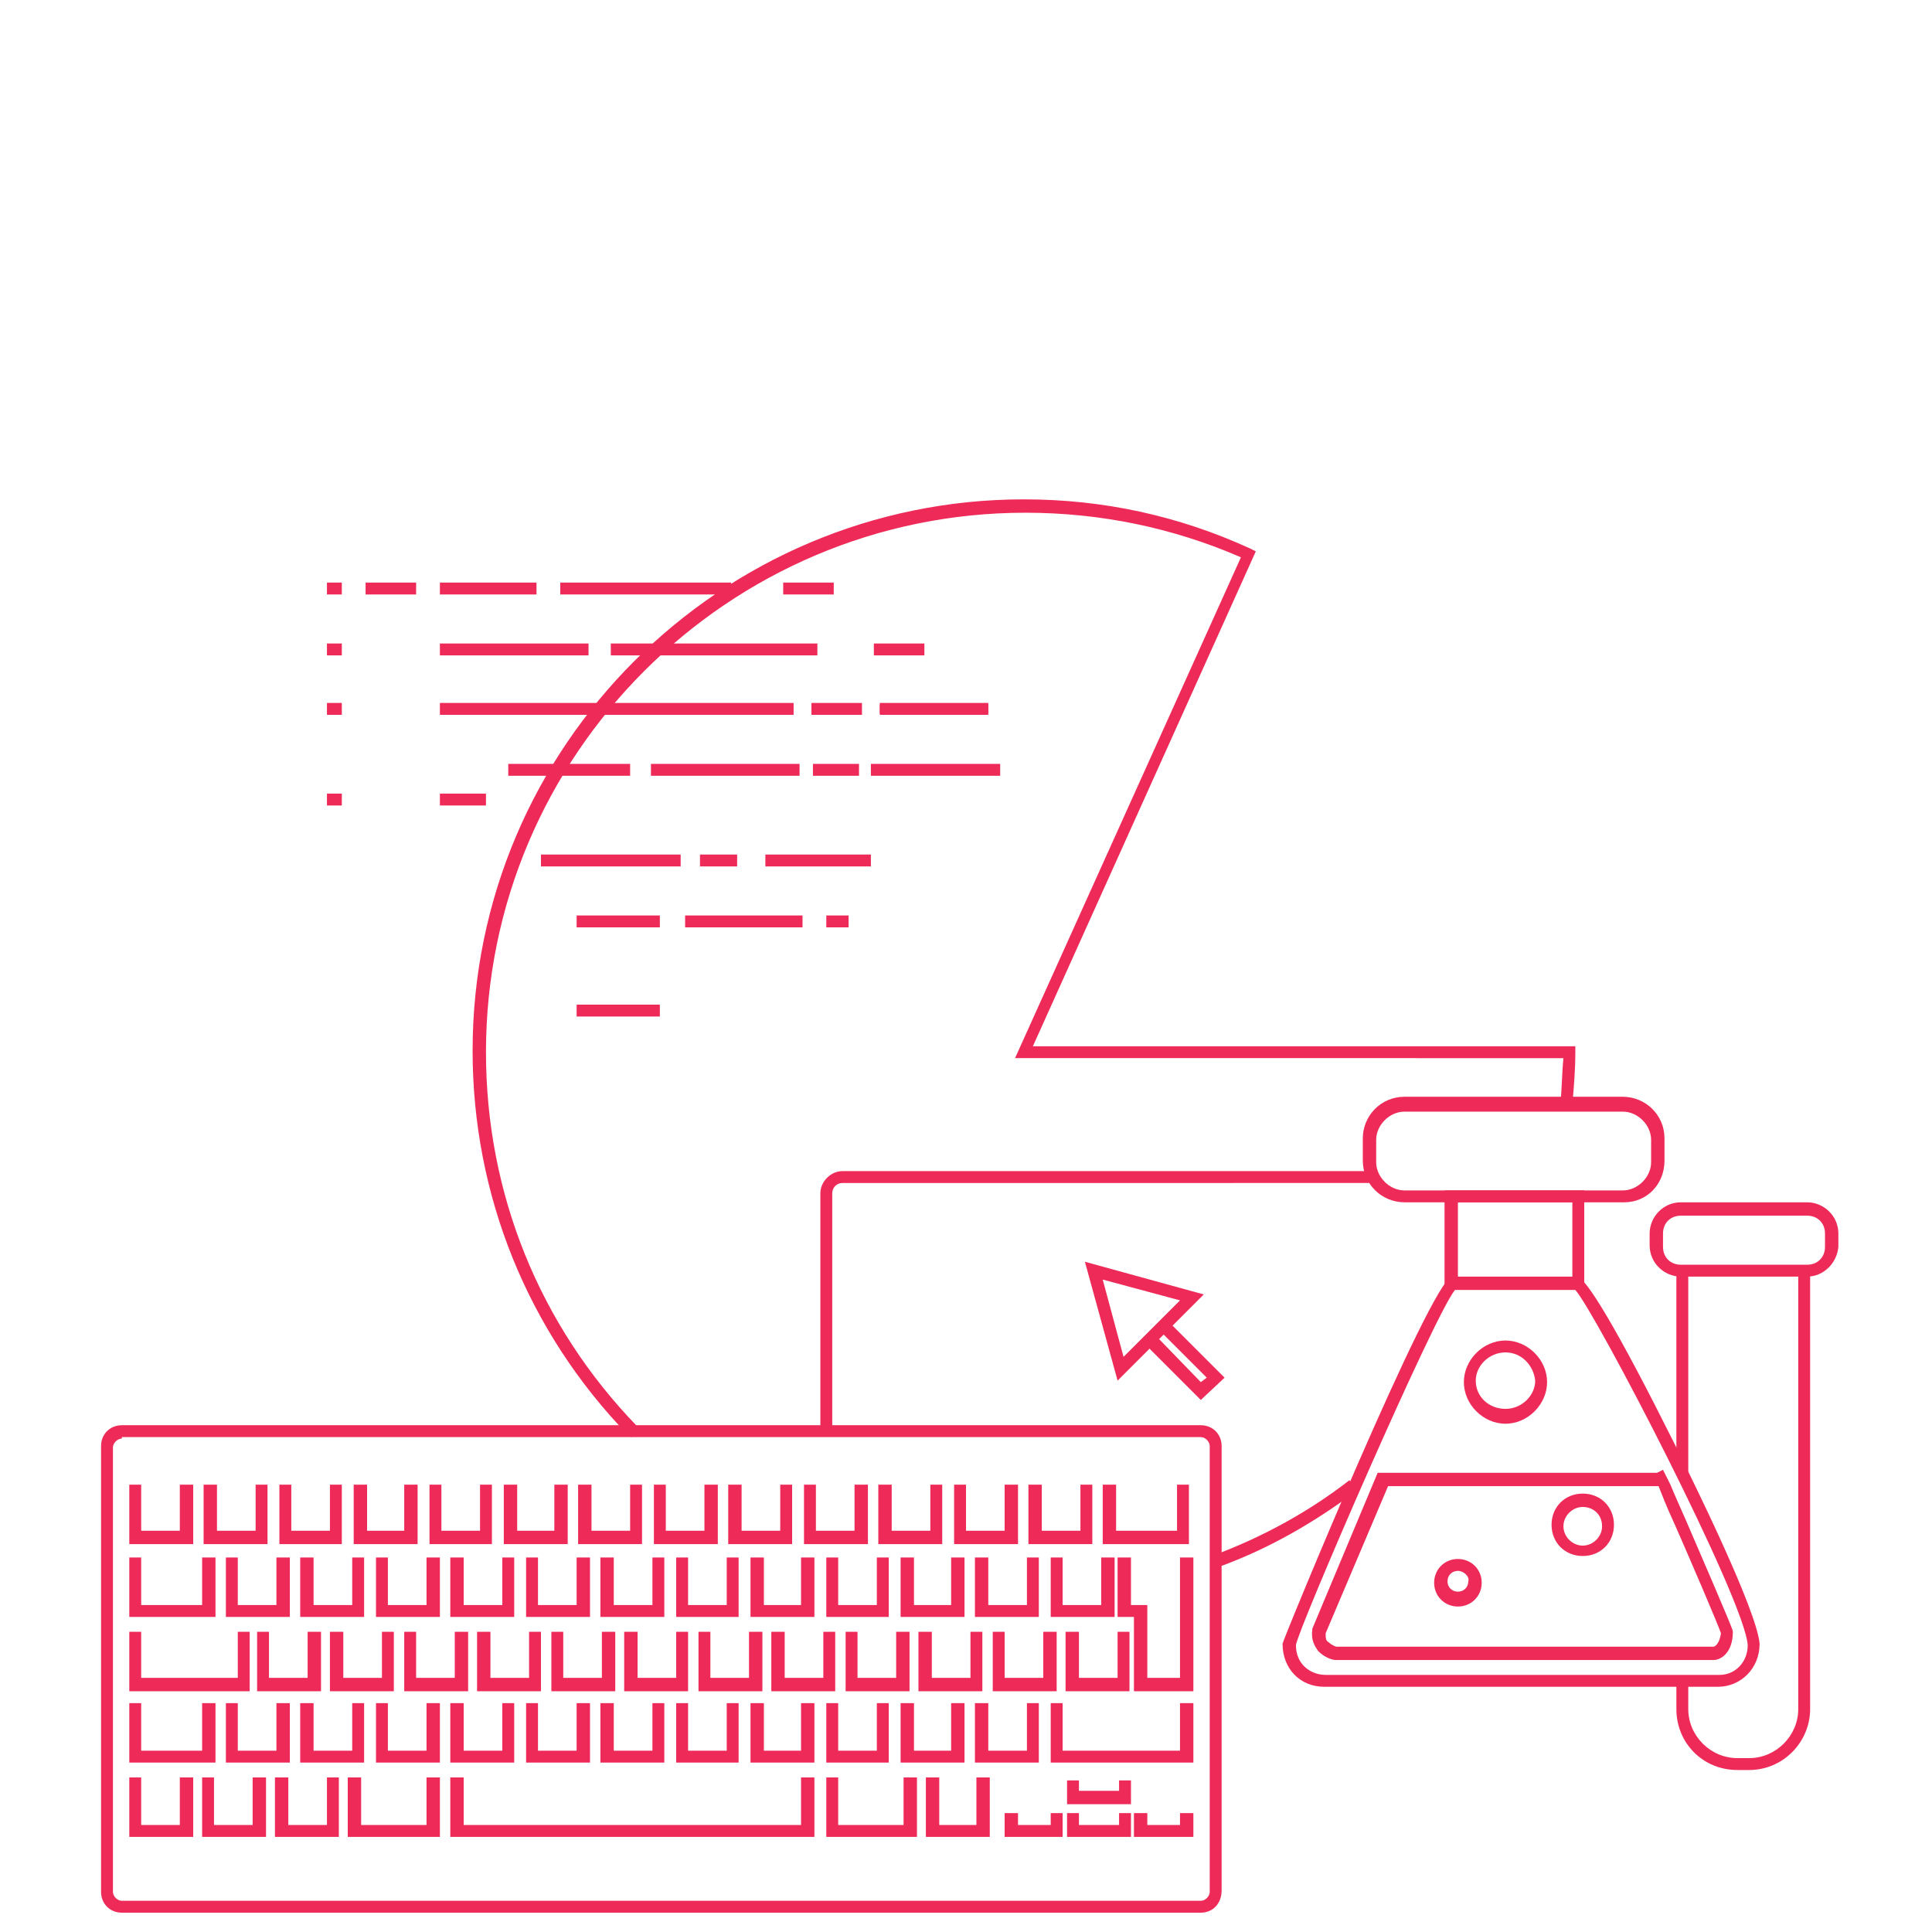
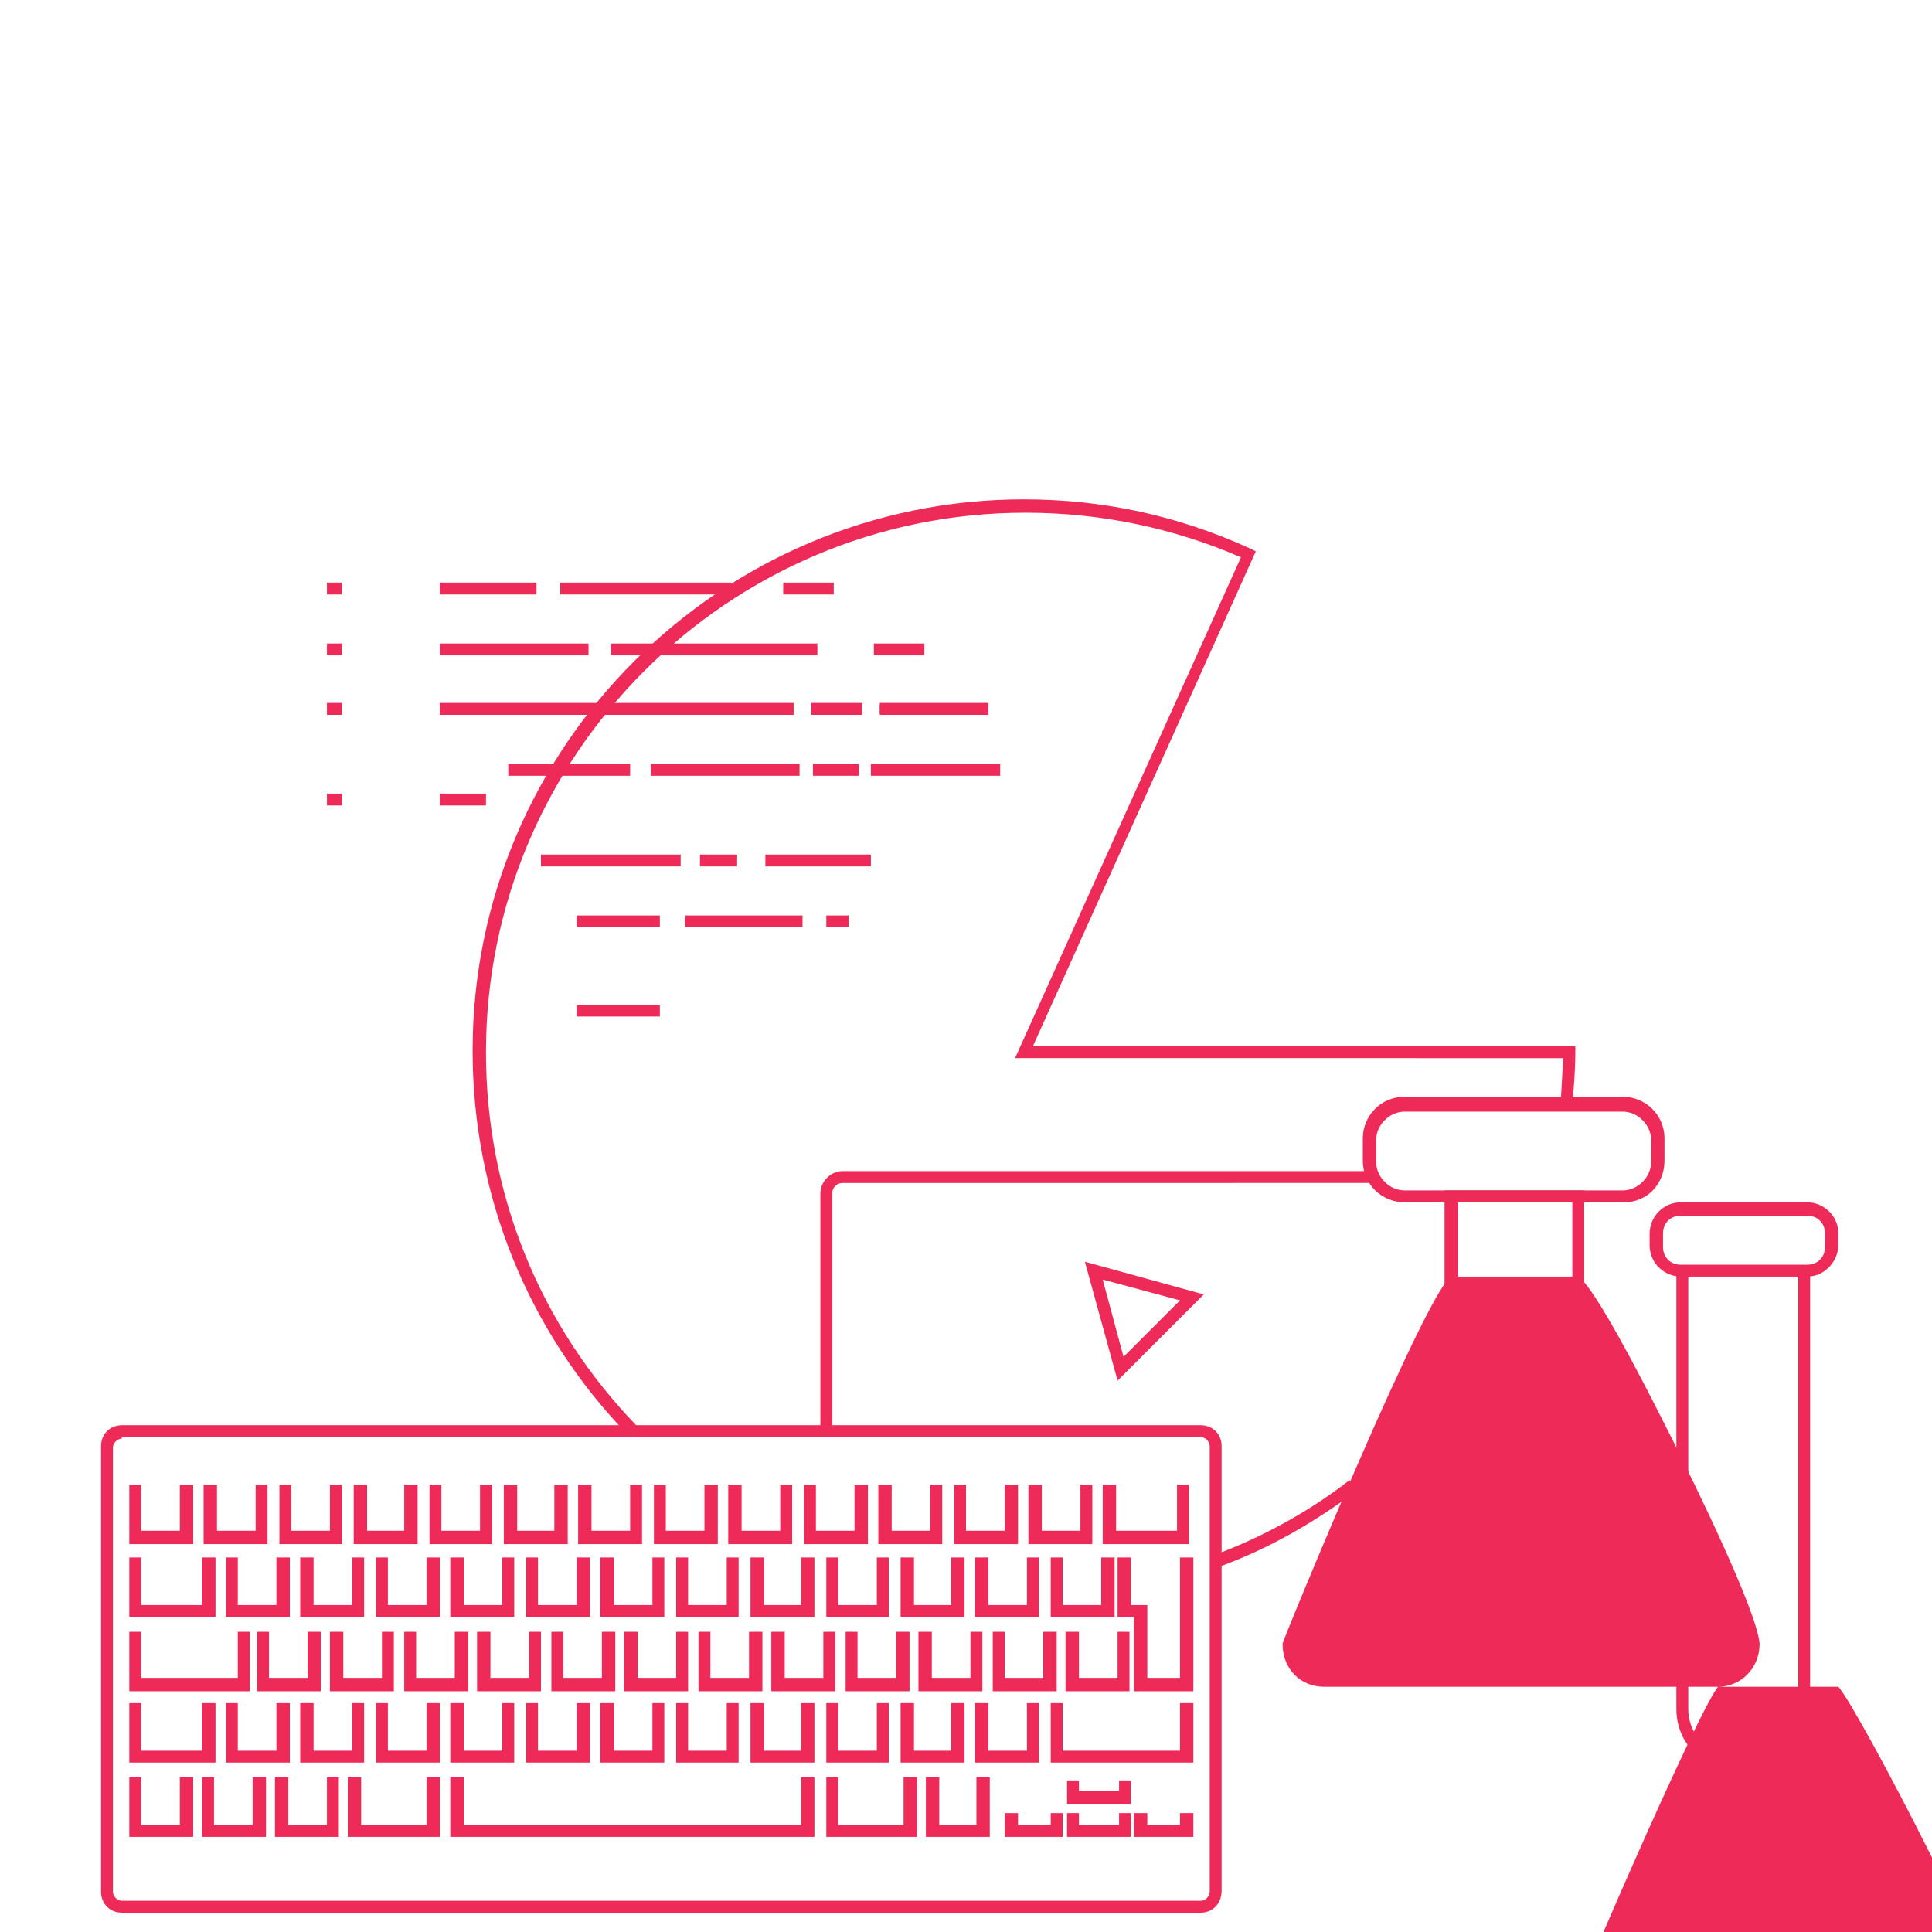
<svg xmlns="http://www.w3.org/2000/svg" version="1.1" id="Layer_1" x="0px" y="0px" viewBox="0 0 130 130" style="enable-background:new 0 0 130 130;" xml:space="preserve">
  <style type="text/css">
	.st0{fill:#EE2B58;}
</style>
  <g>
    <g>
      <path class="st0" d="M42.5,96.7l-0.2-0.1c-6.8-7-10.5-16.2-10.5-25.9c0-20.5,16.7-37.1,37.1-37.1c5.3,0,10.4,1.1,15.2,3.3l0.4,0.2    l-15,33.3h36.5v0.4c0,1.2-0.1,2.4-0.2,3.5l-0.8-0.1c0.1-1,0.1-2,0.2-3H68.3l15.2-33.7c-4.6-2-9.5-3-14.5-3    c-20,0-36.3,16.3-36.3,36.3c0,9.5,3.6,18.4,10.2,25.2L43,96L42.5,96.7z" />
    </g>
    <g>
      <path class="st0" d="M82.1,105.4l-0.3-0.8c3.2-1.2,6.3-2.9,9-5l0.5,0.7C88.5,102.4,85.4,104.2,82.1,105.4z" />
    </g>
    <g>
      <g>
        <g>
          <path class="st0" d="M117.7,119.1h-0.8c-2.3,0-4.1-1.8-4.1-4.1v-1.9h0.8v1.9c0,1.8,1.5,3.3,3.3,3.3h0.8c1.8,0,3.3-1.5,3.3-3.3      V85.3h0.8V115C121.8,117.2,120,119.1,117.7,119.1z" />
        </g>
        <g>
          <rect x="112.8" y="85.3" class="st0" width="0.8" height="13.9" />
        </g>
      </g>
      <g>
        <path class="st0" d="M121.6,85.9h-8.5c-1.1,0-2.1-0.9-2.1-2.1V83c0-1.1,0.9-2.1,2.1-2.1h8.5c1.1,0,2.1,0.9,2.1,2.1v0.9     C123.6,85,122.7,85.9,121.6,85.9z M113.1,81.8c-0.7,0-1.2,0.5-1.2,1.2v0.9c0,0.7,0.5,1.2,1.2,1.2h8.5c0.7,0,1.2-0.5,1.2-1.2V83     c0-0.7-0.5-1.2-1.2-1.2H113.1z" />
      </g>
    </g>
    <g>
      <g>
        <path class="st0" d="M109.3,80.9H94.5c-1.5,0-2.8-1.2-2.8-2.8v-1.5c0-1.5,1.2-2.8,2.8-2.8h14.7c1.5,0,2.8,1.2,2.8,2.8v1.5     C112,79.7,110.8,80.9,109.3,80.9z M94.5,74.8c-1,0-1.9,0.9-1.9,1.9v1.5c0,1,0.9,1.9,1.9,1.9h14.7c1,0,1.9-0.9,1.9-1.9v-1.5     c0-1-0.9-1.9-1.9-1.9H94.5z" />
      </g>
      <g>
        <polygon class="st0" points="106.6,86.5 105.8,86.5 105.8,80.9 98.1,80.9 98.1,86.5 97.2,86.5 97.2,80.1 106.6,80.1    " />
      </g>
      <g>
-         <path class="st0" d="M115.6,113.5H89.1c-1.6,0-2.8-1.2-2.8-2.9c0-0.2,10-24.5,11.4-24.7l8.4,0c0.6,0,2.8,3.7,6.5,11.1     c1.3,2.6,5.6,11.3,5.8,13.6C118.4,112.3,117.1,113.5,115.6,113.5z M97.9,86.8c-1.4,1.7-10.6,22.9-10.7,23.9c0,1.3,1,2,2,2h26.5     c1.1,0,1.9-0.9,1.9-2c-0.2-3.1-10.3-22.5-11.6-23.9H97.9z" />
+         <path class="st0" d="M115.6,113.5H89.1c-1.6,0-2.8-1.2-2.8-2.9c0-0.2,10-24.5,11.4-24.7l8.4,0c0.6,0,2.8,3.7,6.5,11.1     c1.3,2.6,5.6,11.3,5.8,13.6C118.4,112.3,117.1,113.5,115.6,113.5z c-1.4,1.7-10.6,22.9-10.7,23.9c0,1.3,1,2,2,2h26.5     c1.1,0,1.9-0.9,1.9-2c-0.2-3.1-10.3-22.5-11.6-23.9H97.9z" />
      </g>
      <g>
        <path class="st0" d="M115.3,111.7H89.9c-0.3,0-0.8-0.2-1.2-0.6c-0.2-0.3-0.5-0.7-0.4-1.4l0-0.1l4.4-10.5h18.8l0.4-0.2l0.5,1h0     c0.2,0.5,0.6,1.4,1,2.3c3.2,7.4,3.2,7.5,3.2,7.6C116.6,111.2,115.8,111.7,115.3,111.7z M89.2,109.9c0,0.3,0,0.5,0.2,0.6     c0.2,0.2,0.5,0.3,0.5,0.3h25.4c0.1,0,0.4-0.2,0.5-0.9c-0.2-0.6-2-4.8-3.1-7.3c-0.6-1.3-0.9-2.1-1.1-2.6H93.4L89.2,109.9z" />
      </g>
      <g>
        <g>
          <path class="st0" d="M101.3,95.8c-1.5,0-2.8-1.3-2.8-2.8s1.3-2.8,2.8-2.8c1.5,0,2.8,1.3,2.8,2.8S102.8,95.8,101.3,95.8z       M101.3,91c-1.1,0-2,0.9-2,1.9c0,1.1,0.9,1.9,2,1.9c1.1,0,2-0.9,2-1.9C103.2,91.9,102.4,91,101.3,91z" />
        </g>
        <g>
          <path class="st0" d="M106.5,104.7c-1.2,0-2.1-0.9-2.1-2.1c0-1.2,0.9-2.1,2.1-2.1c1.2,0,2.1,0.9,2.1,2.1      C108.6,103.8,107.7,104.7,106.5,104.7z M106.5,101.4c-0.7,0-1.3,0.6-1.3,1.3c0,0.7,0.6,1.3,1.3,1.3s1.3-0.6,1.3-1.3      C107.8,101.9,107.2,101.4,106.5,101.4z" />
        </g>
      </g>
      <g>
        <g>
          <path class="st0" d="M98.1,108.1c-0.9,0-1.6-0.7-1.6-1.6c0-0.9,0.7-1.6,1.6-1.6c0.9,0,1.6,0.7,1.6,1.6      C99.7,107.4,99,108.1,98.1,108.1z M98.1,105.7c-0.4,0-0.7,0.3-0.7,0.7c0,0.4,0.3,0.7,0.7,0.7c0.4,0,0.7-0.3,0.7-0.7      C98.9,106.1,98.5,105.7,98.1,105.7z" />
        </g>
      </g>
    </g>
    <g>
      <g>
        <path class="st0" d="M75.2,92.9l-2.2-8l8,2.2L75.2,92.9z M74.2,86.1l1.4,5.2l3.8-3.8L74.2,86.1z" />
      </g>
      <g>
-         <polygon class="st0" points="80.8,94.2 77,90.4 77.6,89.7 80.8,93 81.2,92.7 77.9,89.4 78.5,88.8 82.4,92.7    " />
-       </g>
+         </g>
    </g>
    <g>
      <g>
        <rect x="59.2" y="47.4" class="st0" width="7.3" height="0.6" />
      </g>
      <g>
        <rect x="22" y="39.2" class="st0" width="1" height="0.8" />
      </g>
      <g>
-         <rect x="24.6" y="39.2" class="st0" width="3.4" height="0.8" />
-       </g>
+         </g>
      <g>
        <rect x="29.6" y="39.2" class="st0" width="6.5" height="0.8" />
      </g>
      <g>
        <rect x="29.6" y="47.3" class="st0" width="23.8" height="0.8" />
      </g>
      <g>
        <rect x="29.6" y="43.3" class="st0" width="10" height="0.8" />
      </g>
      <g>
        <rect x="41.1" y="43.3" class="st0" width="13.9" height="0.8" />
      </g>
      <g>
        <rect x="37.7" y="39.2" class="st0" width="11.5" height="0.8" />
      </g>
      <g>
        <rect x="52.7" y="39.2" class="st0" width="3.4" height="0.8" />
      </g>
      <g>
        <rect x="58.8" y="43.3" class="st0" width="3.4" height="0.8" />
      </g>
      <g>
        <rect x="54.6" y="47.3" class="st0" width="3.4" height="0.8" />
      </g>
      <g>
        <rect x="29.6" y="53.4" class="st0" width="3.1" height="0.8" />
      </g>
      <g>
        <rect x="54.7" y="51.4" class="st0" width="3.1" height="0.8" />
      </g>
      <g>
        <rect x="58.6" y="51.4" class="st0" width="8.7" height="0.8" />
      </g>
      <g>
        <rect x="34.2" y="51.4" class="st0" width="8.2" height="0.8" />
      </g>
      <g>
        <rect x="36.4" y="57.5" class="st0" width="9.4" height="0.8" />
      </g>
      <g>
        <rect x="38.8" y="61.6" class="st0" width="5.6" height="0.8" />
      </g>
      <g>
        <rect x="46.1" y="61.6" class="st0" width="7.9" height="0.8" />
      </g>
      <g>
        <rect x="47.1" y="57.5" class="st0" width="2.5" height="0.8" />
      </g>
      <g>
        <rect x="55.6" y="61.6" class="st0" width="1.5" height="0.8" />
      </g>
      <g>
        <rect x="38.8" y="67.6" class="st0" width="5.6" height="0.8" />
      </g>
      <g>
        <rect x="51.5" y="57.5" class="st0" width="7.1" height="0.8" />
      </g>
      <g>
        <rect x="43.8" y="51.4" class="st0" width="10" height="0.8" />
      </g>
      <g>
        <rect x="59.2" y="47.3" class="st0" width="7.3" height="0.8" />
      </g>
      <g>
        <rect x="22" y="43.3" class="st0" width="1" height="0.8" />
      </g>
      <g>
        <rect x="22" y="47.3" class="st0" width="1" height="0.8" />
      </g>
      <g>
        <rect x="22" y="53.4" class="st0" width="1" height="0.8" />
      </g>
    </g>
    <g>
      <g>
        <path class="st0" d="M80.8,128.7H8.2c-0.8,0-1.4-0.6-1.4-1.4V97.3c0-0.8,0.6-1.4,1.4-1.4h72.6c0.8,0,1.4,0.6,1.4,1.4v29.9     C82.2,128.1,81.6,128.7,80.8,128.7z M8.2,96.8c-0.3,0-0.6,0.3-0.6,0.6v29.9c0,0.3,0.3,0.6,0.6,0.6h72.6c0.3,0,0.6-0.3,0.6-0.6     V97.3c0-0.3-0.3-0.6-0.6-0.6H8.2z" />
      </g>
      <g>
        <g>
          <polygon class="st0" points="13,103.9 8.7,103.9 8.7,99.9 9.5,99.9 9.5,103 12.1,103 12.1,99.9 13,99.9     " />
        </g>
        <g>
          <polygon class="st0" points="18,103.9 13.7,103.9 13.7,99.9 14.6,99.9 14.6,103 17.2,103 17.2,99.9 18,99.9     " />
        </g>
        <g>
          <polygon class="st0" points="23,103.9 18.8,103.9 18.8,99.9 19.6,99.9 19.6,103 22.2,103 22.2,99.9 23,99.9     " />
        </g>
        <g>
          <polygon class="st0" points="28.1,103.9 23.8,103.9 23.8,99.9 24.7,99.9 24.7,103 27.2,103 27.2,99.9 28.1,99.9     " />
        </g>
        <g>
          <polygon class="st0" points="33.1,103.9 28.9,103.9 28.9,99.9 29.7,99.9 29.7,103 32.3,103 32.3,99.9 33.1,99.9     " />
        </g>
        <g>
          <polygon class="st0" points="38.2,103.9 33.9,103.9 33.9,99.9 34.8,99.9 34.8,103 37.3,103 37.3,99.9 38.2,99.9     " />
        </g>
        <g>
          <polygon class="st0" points="43.2,103.9 38.9,103.9 38.9,99.9 39.8,99.9 39.8,103 42.4,103 42.4,99.9 43.2,99.9     " />
        </g>
        <g>
          <polygon class="st0" points="48.3,103.9 44,103.9 44,99.9 44.8,99.9 44.8,103 47.4,103 47.4,99.9 48.3,99.9     " />
        </g>
        <g>
          <polygon class="st0" points="53.3,103.9 49,103.9 49,99.9 49.9,99.9 49.9,103 52.5,103 52.5,99.9 53.3,99.9     " />
        </g>
        <g>
          <polygon class="st0" points="58.4,103.9 54.1,103.9 54.1,99.9 54.9,99.9 54.9,103 57.5,103 57.5,99.9 58.4,99.9     " />
        </g>
        <g>
          <polygon class="st0" points="63.4,103.9 59.1,103.9 59.1,99.9 60,99.9 60,103 62.6,103 62.6,99.9 63.4,99.9     " />
        </g>
        <g>
          <polygon class="st0" points="68.5,103.9 64.2,103.9 64.2,99.9 65,99.9 65,103 67.6,103 67.6,99.9 68.5,99.9     " />
        </g>
        <g>
          <polygon class="st0" points="73.5,103.9 69.2,103.9 69.2,99.9 70.1,99.9 70.1,103 72.7,103 72.7,99.9 73.5,99.9     " />
        </g>
        <g>
          <polygon class="st0" points="80.3,113.8 76.3,113.8 76.3,108.8 75.2,108.8 75.2,104.8 76.1,104.8 76.1,108 77.2,108 77.2,112.9       79.4,112.9 79.4,104.8 80.3,104.8     " />
        </g>
        <g>
          <polygon class="st0" points="80,103.9 74.2,103.9 74.2,99.9 75.1,99.9 75.1,103 79.2,103 79.2,99.9 80,99.9     " />
        </g>
        <g>
          <g>
            <polygon class="st0" points="75,108.8 70.7,108.8 70.7,104.8 71.5,104.8 71.5,108 74.1,108 74.1,104.8 75,104.8      " />
          </g>
          <g>
            <polygon class="st0" points="69.9,108.8 65.6,108.8 65.6,104.8 66.5,104.8 66.5,108 69.1,108 69.1,104.8 69.9,104.8      " />
          </g>
          <g>
            <polygon class="st0" points="64.9,108.8 60.6,108.8 60.6,104.8 61.5,104.8 61.5,108 64,108 64,104.8 64.9,104.8      " />
          </g>
          <g>
            <polygon class="st0" points="59.8,108.8 55.6,108.8 55.6,104.8 56.4,104.8 56.4,108 59,108 59,104.8 59.8,104.8      " />
          </g>
          <g>
            <polygon class="st0" points="54.8,108.8 50.5,108.8 50.5,104.8 51.4,104.8 51.4,108 53.9,108 53.9,104.8 54.8,104.8      " />
          </g>
          <g>
            <polygon class="st0" points="49.7,108.8 45.5,108.8 45.5,104.8 46.3,104.8 46.3,108 48.9,108 48.9,104.8 49.7,104.8      " />
          </g>
          <g>
            <polygon class="st0" points="44.7,108.8 40.4,108.8 40.4,104.8 41.3,104.8 41.3,108 43.9,108 43.9,104.8 44.7,104.8      " />
          </g>
          <g>
            <polygon class="st0" points="39.7,108.8 35.4,108.8 35.4,104.8 36.2,104.8 36.2,108 38.8,108 38.8,104.8 39.7,104.8      " />
          </g>
          <g>
            <polygon class="st0" points="34.6,108.8 30.3,108.8 30.3,104.8 31.2,104.8 31.2,108 33.8,108 33.8,104.8 34.6,104.8      " />
          </g>
          <g>
            <polygon class="st0" points="29.6,108.8 25.3,108.8 25.3,104.8 26.1,104.8 26.1,108 28.7,108 28.7,104.8 29.6,104.8      " />
          </g>
          <g>
            <polygon class="st0" points="24.5,108.8 20.2,108.8 20.2,104.8 21.1,104.8 21.1,108 23.7,108 23.7,104.8 24.5,104.8      " />
          </g>
          <g>
            <polygon class="st0" points="19.5,108.8 15.2,108.8 15.2,104.8 16,104.8 16,108 18.6,108 18.6,104.8 19.5,104.8      " />
          </g>
          <g>
            <polygon class="st0" points="14.5,108.8 8.7,108.8 8.7,104.8 9.5,104.8 9.5,108 13.6,108 13.6,104.8 14.5,104.8      " />
          </g>
        </g>
        <g>
          <polygon class="st0" points="69.9,118.6 65.6,118.6 65.6,114.6 66.5,114.6 66.5,117.8 69.1,117.8 69.1,114.6 69.9,114.6     " />
        </g>
        <g>
          <polygon class="st0" points="64.9,118.6 60.6,118.6 60.6,114.6 61.5,114.6 61.5,117.8 64,117.8 64,114.6 64.9,114.6     " />
        </g>
        <g>
          <polygon class="st0" points="59.8,118.6 55.6,118.6 55.6,114.6 56.4,114.6 56.4,117.8 59,117.8 59,114.6 59.8,114.6     " />
        </g>
        <g>
          <polygon class="st0" points="61.7,123.6 55.6,123.6 55.6,119.6 56.4,119.6 56.4,122.8 60.8,122.8 60.8,119.6 61.7,119.6     " />
        </g>
        <g>
          <polygon class="st0" points="66.6,123.6 62.3,123.6 62.3,119.6 63.2,119.6 63.2,122.8 65.7,122.8 65.7,119.6 66.6,119.6     " />
        </g>
        <g>
          <polygon class="st0" points="29.6,123.6 23.4,123.6 23.4,119.6 24.3,119.6 24.3,122.8 28.7,122.8 28.7,119.6 29.6,119.6     " />
        </g>
        <g>
          <polygon class="st0" points="22.8,123.6 18.5,123.6 18.5,119.6 19.4,119.6 19.4,122.8 22,122.8 22,119.6 22.8,119.6     " />
        </g>
        <g>
          <polygon class="st0" points="17.9,123.6 13.6,123.6 13.6,119.6 14.4,119.6 14.4,122.8 17,122.8 17,119.6 17.9,119.6     " />
        </g>
        <g>
          <polygon class="st0" points="13,123.6 8.7,123.6 8.7,119.6 9.5,119.6 9.5,122.8 12.1,122.8 12.1,119.6 13,119.6     " />
        </g>
        <g>
          <g>
            <polygon class="st0" points="80.3,123.6 76.3,123.6 76.3,122 77.2,122 77.2,122.8 79.4,122.8 79.4,122 80.3,122      " />
          </g>
          <g>
            <polygon class="st0" points="76.1,123.6 71.8,123.6 71.8,122 72.6,122 72.6,122.8 75.3,122.8 75.3,122 76.1,122      " />
          </g>
          <g>
            <polygon class="st0" points="76.1,121.4 71.8,121.4 71.8,119.8 72.6,119.8 72.6,120.5 75.3,120.5 75.3,119.8 76.1,119.8             " />
          </g>
          <g>
            <polygon class="st0" points="71.5,123.6 67.6,123.6 67.6,122 68.5,122 68.5,122.8 70.7,122.8 70.7,122 71.5,122      " />
          </g>
        </g>
        <g>
          <polygon class="st0" points="54.8,118.6 50.5,118.6 50.5,114.6 51.4,114.6 51.4,117.8 53.9,117.8 53.9,114.6 54.8,114.6     " />
        </g>
        <g>
          <polygon class="st0" points="49.7,118.6 45.5,118.6 45.5,114.6 46.3,114.6 46.3,117.8 48.9,117.8 48.9,114.6 49.7,114.6     " />
        </g>
        <g>
          <polygon class="st0" points="44.7,118.6 40.4,118.6 40.4,114.6 41.3,114.6 41.3,117.8 43.9,117.8 43.9,114.6 44.7,114.6     " />
        </g>
        <g>
          <polygon class="st0" points="39.7,118.6 35.4,118.6 35.4,114.6 36.2,114.6 36.2,117.8 38.8,117.8 38.8,114.6 39.7,114.6     " />
        </g>
        <g>
          <polygon class="st0" points="34.6,118.6 30.3,118.6 30.3,114.6 31.2,114.6 31.2,117.8 33.8,117.8 33.8,114.6 34.6,114.6     " />
        </g>
        <g>
          <polygon class="st0" points="29.6,118.6 25.3,118.6 25.3,114.6 26.1,114.6 26.1,117.8 28.7,117.8 28.7,114.6 29.6,114.6     " />
        </g>
        <g>
          <polygon class="st0" points="24.5,118.6 20.2,118.6 20.2,114.6 21.1,114.6 21.1,117.8 23.7,117.8 23.7,114.6 24.5,114.6     " />
        </g>
        <g>
          <polygon class="st0" points="19.5,118.6 15.2,118.6 15.2,114.6 16,114.6 16,117.8 18.6,117.8 18.6,114.6 19.5,114.6     " />
        </g>
        <g>
          <polygon class="st0" points="14.5,118.6 8.7,118.6 8.7,114.6 9.5,114.6 9.5,117.8 13.6,117.8 13.6,114.6 14.5,114.6     " />
        </g>
        <g>
          <polygon class="st0" points="71.1,113.8 66.8,113.8 66.8,109.8 67.6,109.8 67.6,112.9 70.2,112.9 70.2,109.8 71.1,109.8     " />
        </g>
        <g>
          <polygon class="st0" points="76,113.8 71.7,113.8 71.7,109.8 72.6,109.8 72.6,112.9 75.2,112.9 75.2,109.8 76,109.8     " />
        </g>
        <g>
          <polygon class="st0" points="80.3,118.6 70.7,118.6 70.7,114.6 71.5,114.6 71.5,117.8 79.4,117.8 79.4,114.6 80.3,114.6     " />
        </g>
        <g>
          <polygon class="st0" points="54.8,123.6 30.3,123.6 30.3,119.6 31.2,119.6 31.2,122.8 53.9,122.8 53.9,119.6 54.8,119.6     " />
        </g>
        <g>
          <polygon class="st0" points="66.1,113.8 61.8,113.8 61.8,109.8 62.7,109.8 62.7,112.9 65.3,112.9 65.3,109.8 66.1,109.8     " />
        </g>
        <g>
          <polygon class="st0" points="61.2,113.8 56.9,113.8 56.9,109.8 57.7,109.8 57.7,112.9 60.3,112.9 60.3,109.8 61.2,109.8     " />
        </g>
        <g>
          <polygon class="st0" points="56.2,113.8 51.9,113.8 51.9,109.8 52.8,109.8 52.8,112.9 55.4,112.9 55.4,109.8 56.2,109.8     " />
        </g>
        <g>
          <polygon class="st0" points="51.3,113.8 47,113.8 47,109.8 47.8,109.8 47.8,112.9 50.4,112.9 50.4,109.8 51.3,109.8     " />
        </g>
        <g>
          <polygon class="st0" points="46.3,113.8 42,113.8 42,109.8 42.9,109.8 42.9,112.9 45.5,112.9 45.5,109.8 46.3,109.8     " />
        </g>
        <g>
          <polygon class="st0" points="41.4,113.8 37.1,113.8 37.1,109.8 37.9,109.8 37.9,112.9 40.5,112.9 40.5,109.8 41.4,109.8     " />
        </g>
        <g>
          <polygon class="st0" points="36.4,113.8 32.1,113.8 32.1,109.8 33,109.8 33,112.9 35.6,112.9 35.6,109.8 36.4,109.8     " />
        </g>
        <g>
          <polygon class="st0" points="31.5,113.8 27.2,113.8 27.2,109.8 28,109.8 28,112.9 30.6,112.9 30.6,109.8 31.5,109.8     " />
        </g>
        <g>
          <polygon class="st0" points="26.5,113.8 22.2,113.8 22.2,109.8 23.1,109.8 23.1,112.9 25.7,112.9 25.7,109.8 26.5,109.8     " />
        </g>
        <g>
          <polygon class="st0" points="21.6,113.8 17.3,113.8 17.3,109.8 18.1,109.8 18.1,112.9 20.7,112.9 20.7,109.8 21.6,109.8     " />
        </g>
        <g>
          <polygon class="st0" points="16.8,113.8 8.7,113.8 8.7,109.8 9.5,109.8 9.5,112.9 16,112.9 16,109.8 16.8,109.8     " />
        </g>
      </g>
    </g>
    <g>
      <path class="st0" d="M56,96.3h-0.8v-16c0-0.8,0.7-1.5,1.5-1.5h35.9v0.8H56.7c-0.4,0-0.7,0.3-0.7,0.7V96.3z" />
    </g>
  </g>
</svg>